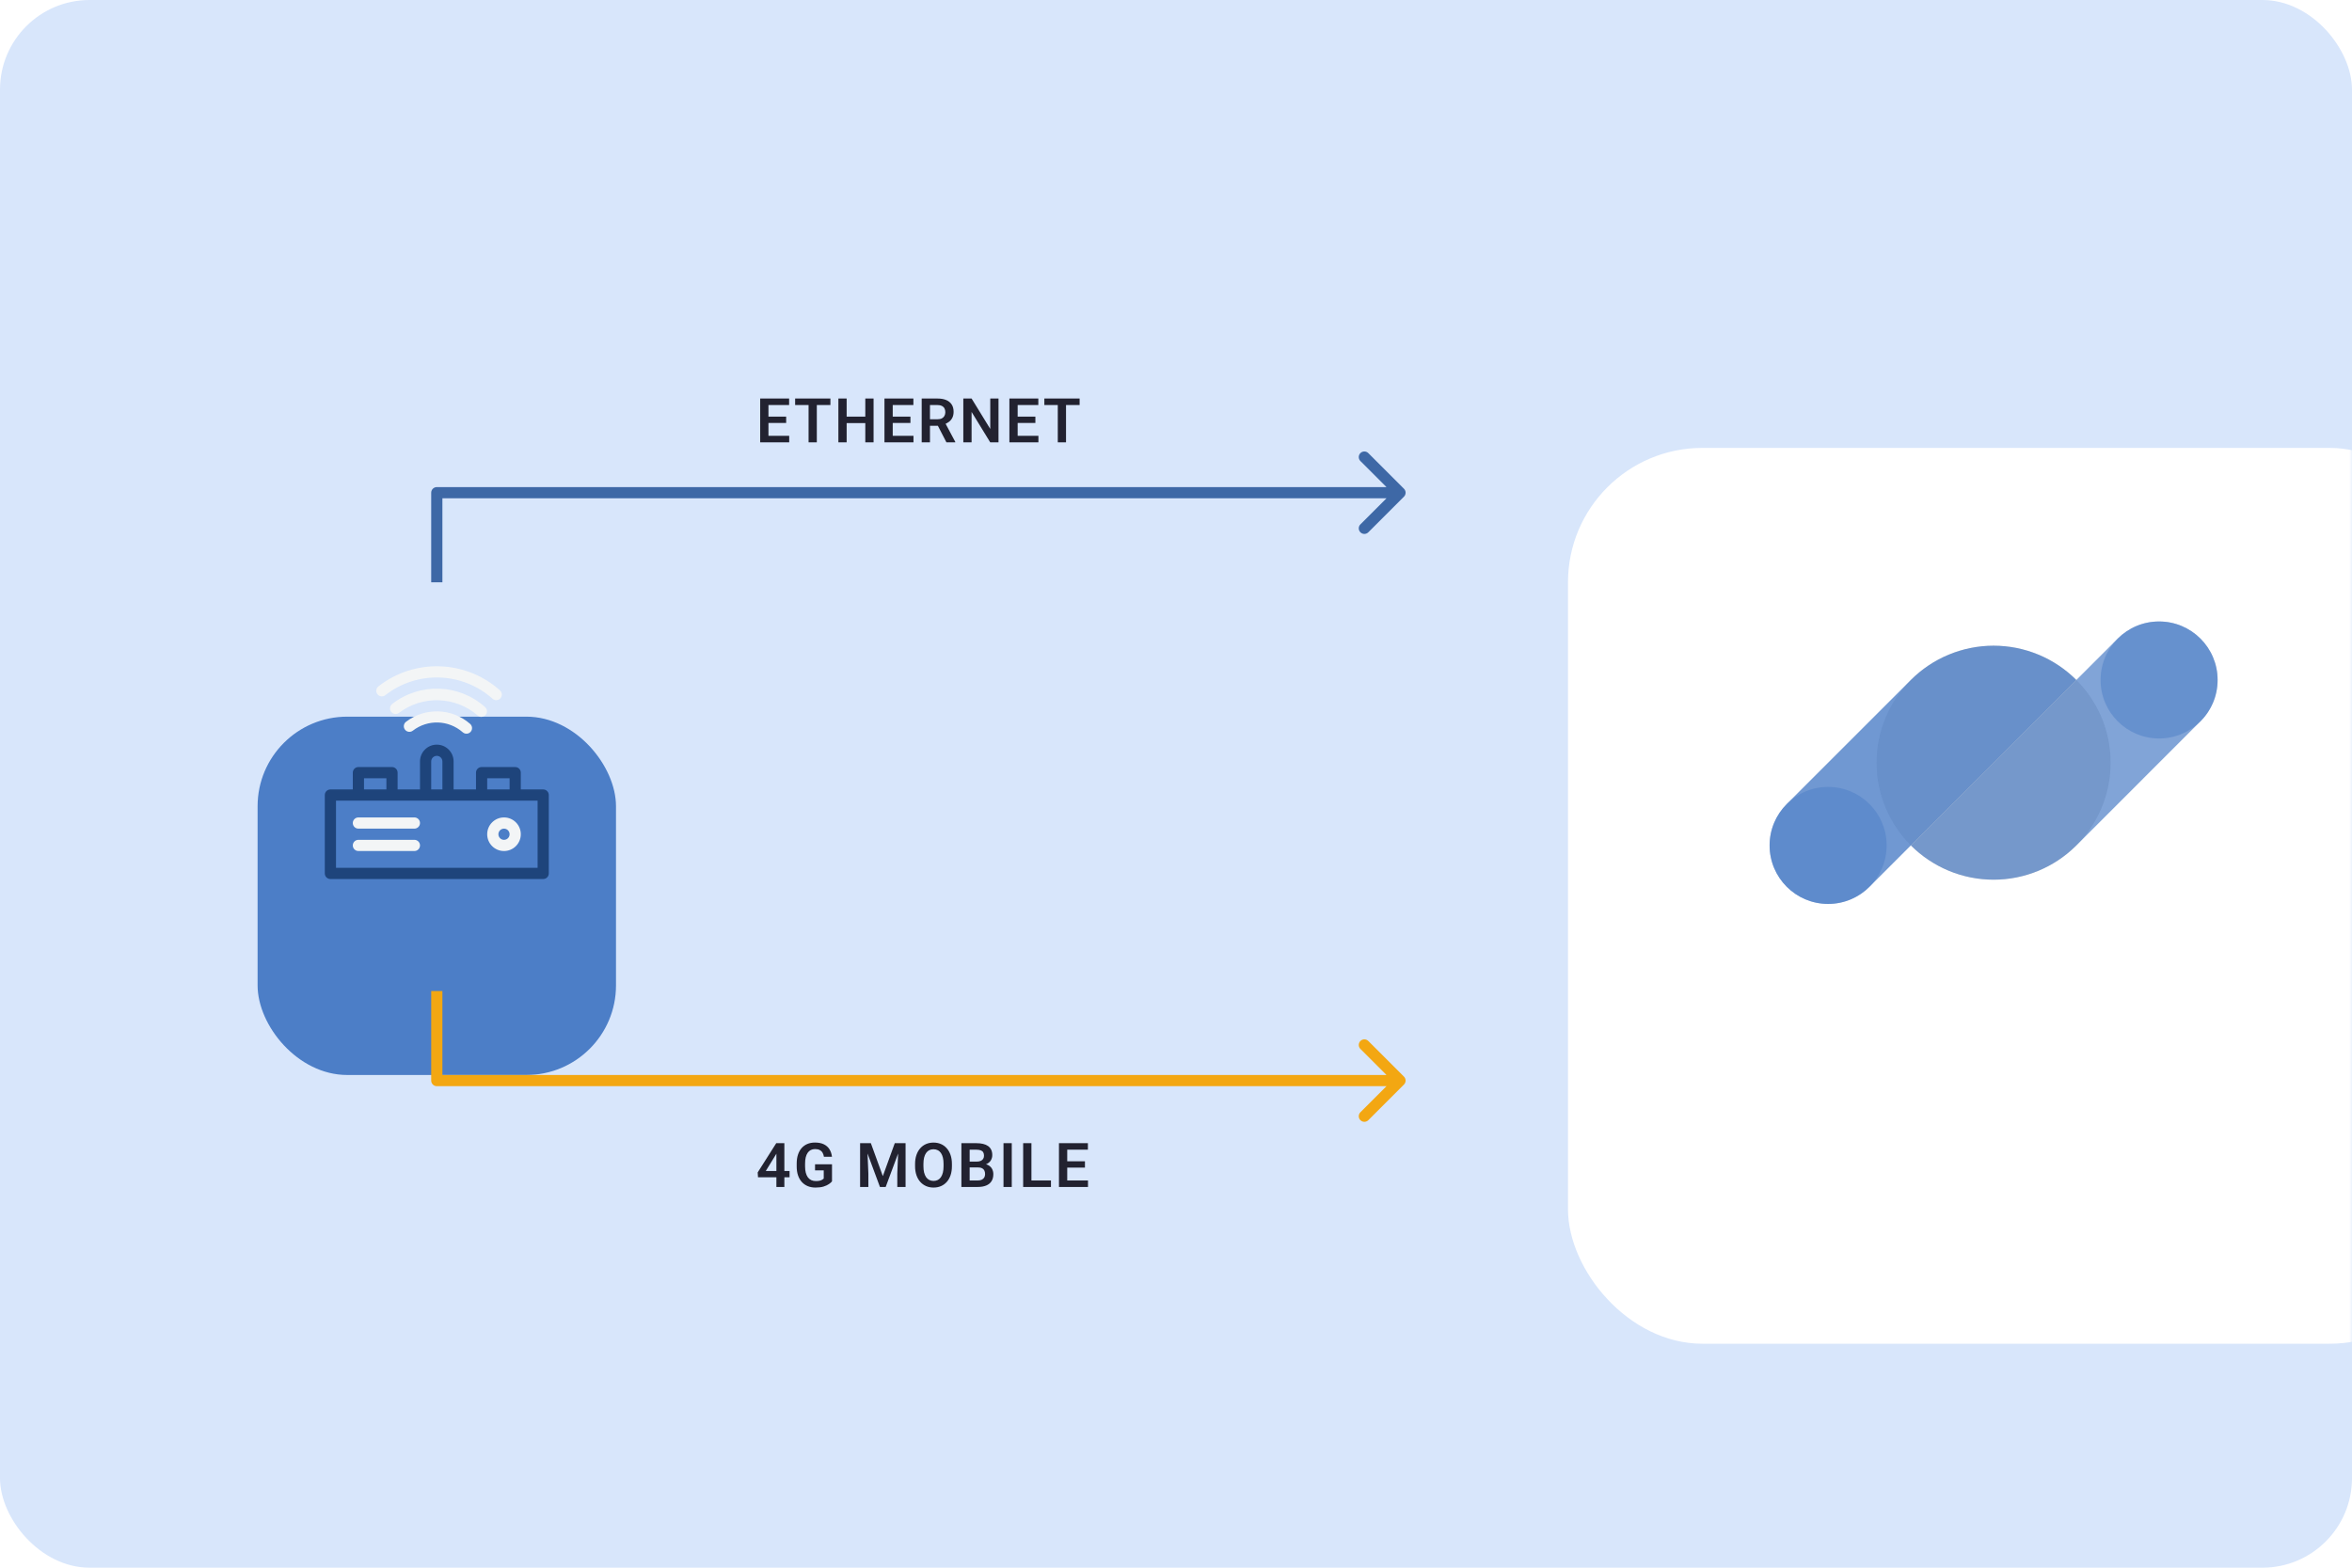
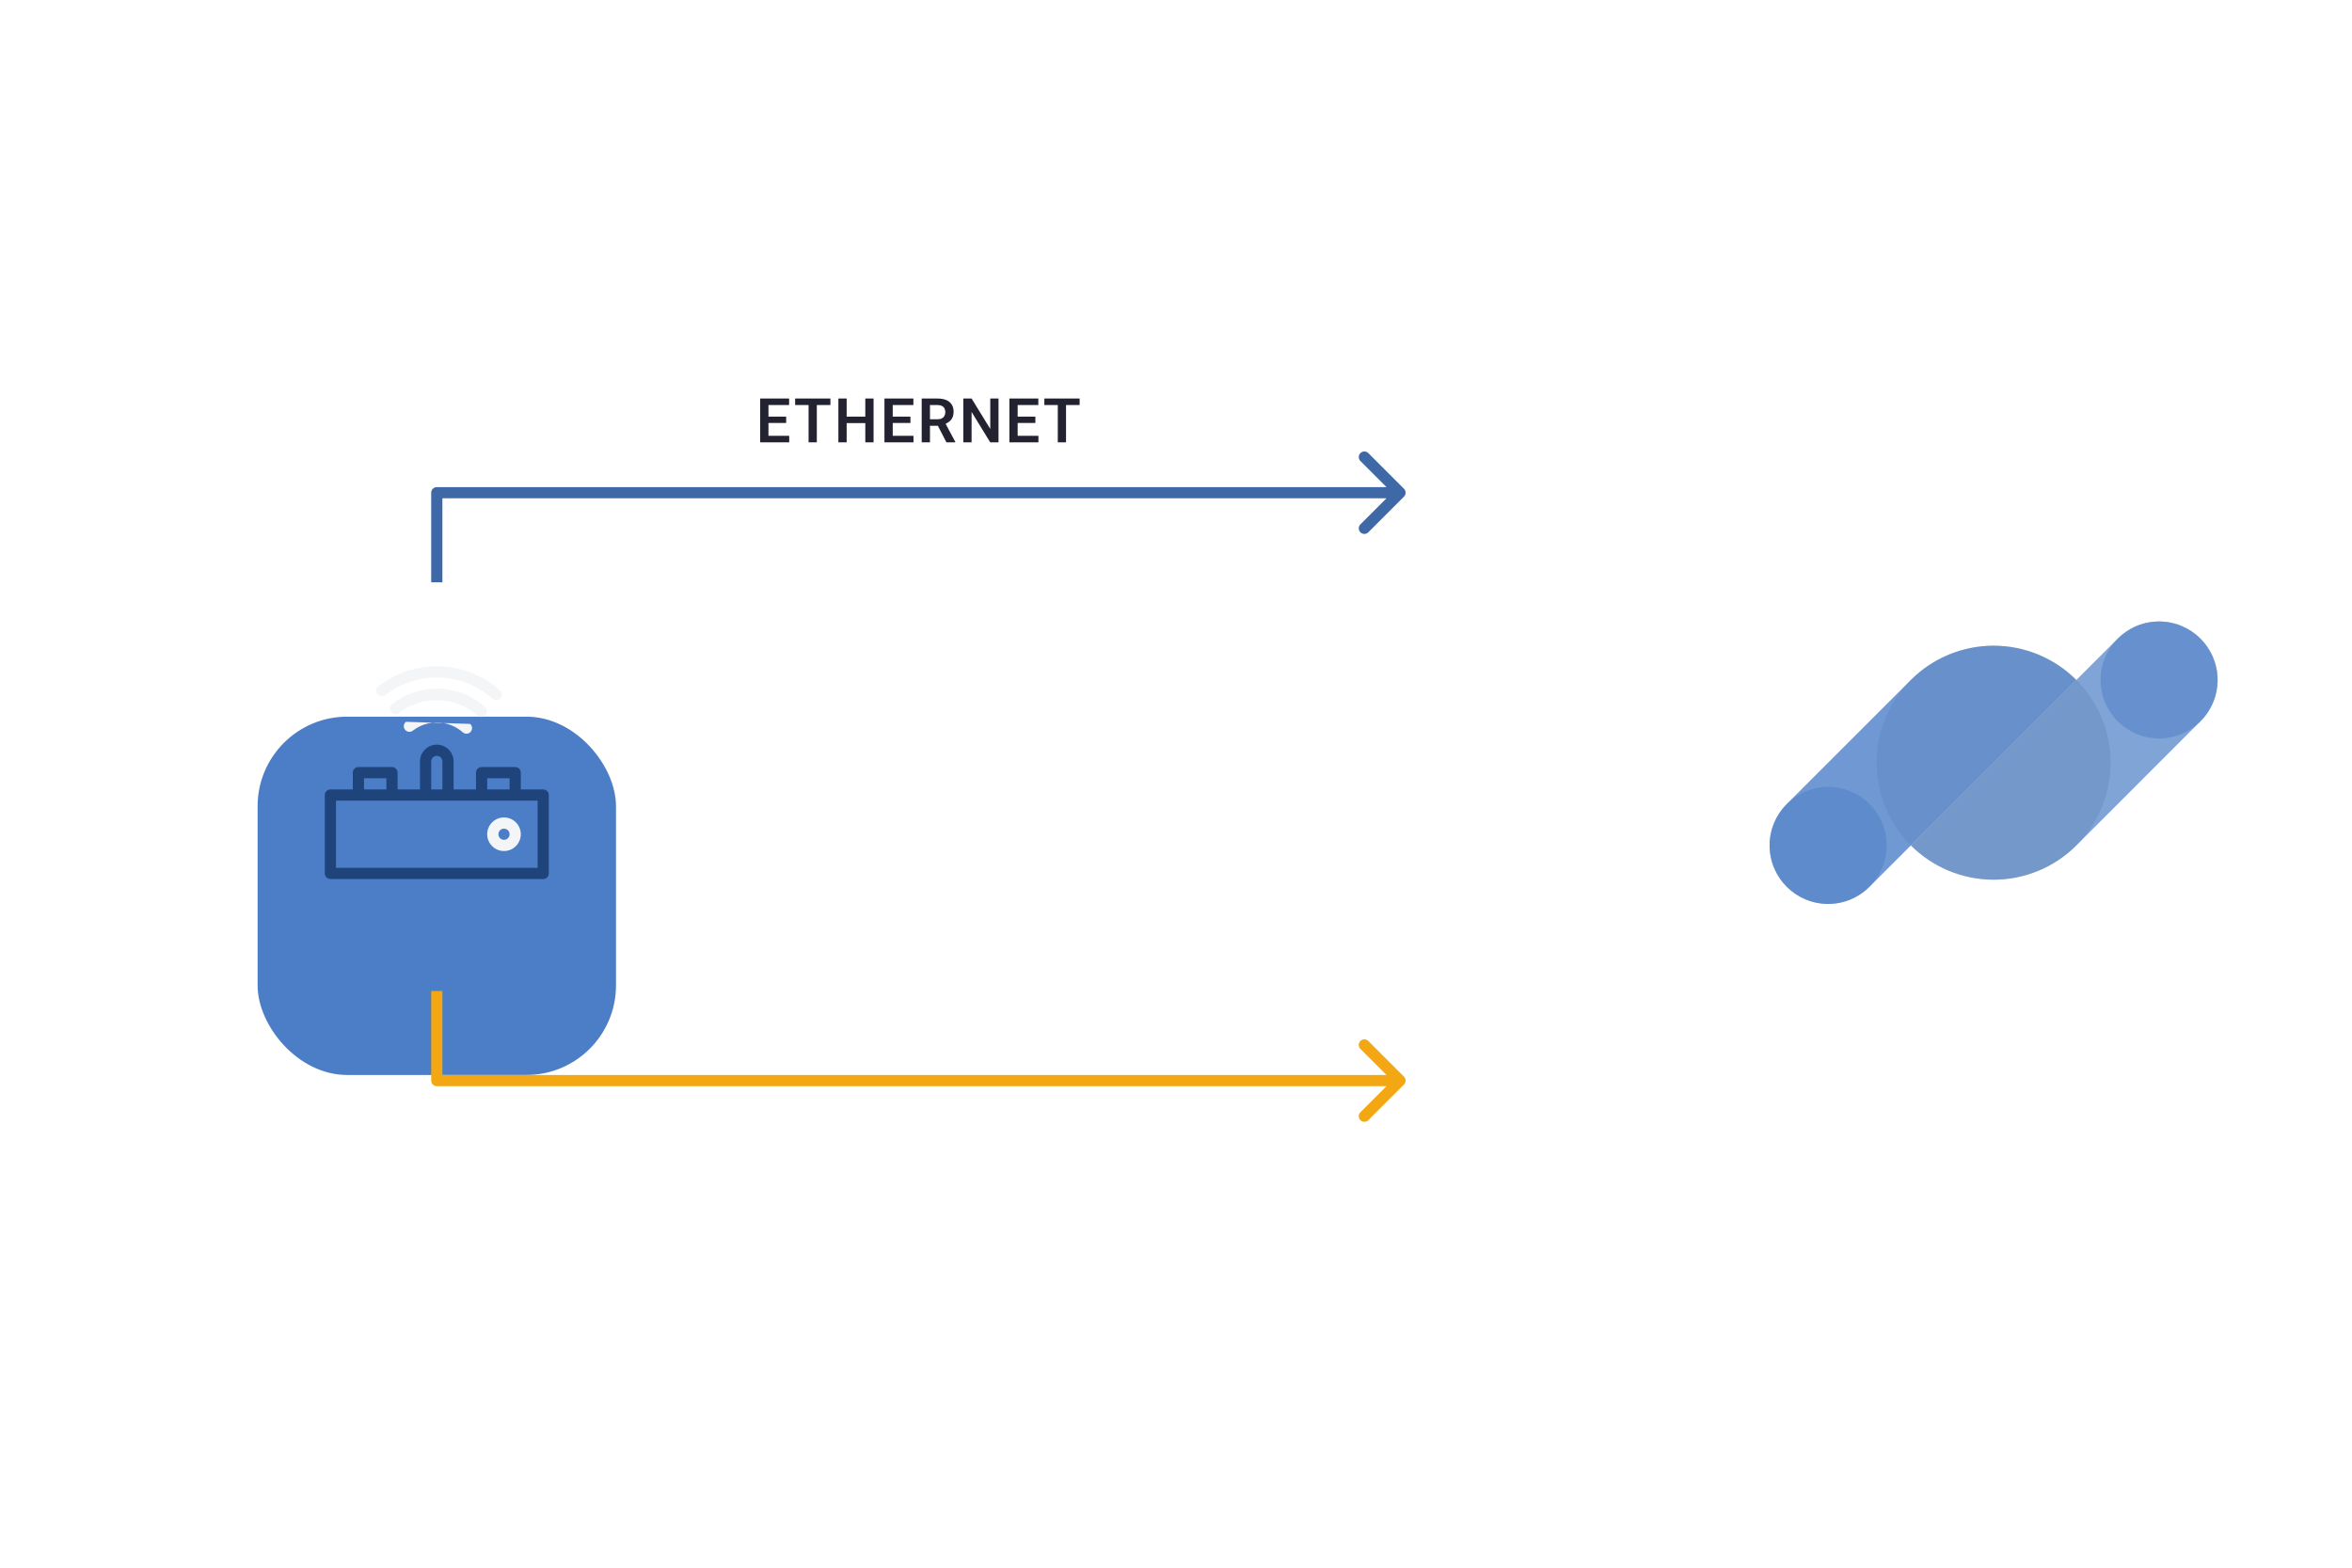
<svg xmlns="http://www.w3.org/2000/svg" fill="none" viewBox="0 0 420 280" height="280" width="420">
-   <rect fill="#D8E6FB" rx="16" height="280" width="420" />
  <mask height="280" width="420" y="0" x="0" maskUnits="userSpaceOnUse" style="mask-type:alpha" id="mask0_4251_11362">
    <rect fill="#D8E6FB" rx="16" height="280" width="420" />
  </mask>
  <g mask="url(#mask0_4251_11362)">
    <g filter="url(#filter0_dd_4251_11362)">
      <rect fill="white" rx="24" height="160" width="160" y="60" x="280" />
    </g>
    <path fill="#D6D6D6" d="M356.001 115.328C367.542 115.328 376.897 124.684 376.897 136.224C376.897 147.764 367.542 157.119 356.001 157.119C344.461 157.119 335.106 147.764 335.106 136.224C335.106 124.684 344.461 115.328 356.001 115.328Z" />
    <path fill-opacity="0.7" fill="#4C7EC7" d="M396 121.448C396 115.678 391.322 111 385.553 111C382.666 111 380.054 112.17 378.163 114.062L355.753 136.47L341.226 150.999C343.166 152.939 345.47 154.478 348.005 155.528C350.54 156.578 353.257 157.119 356.001 157.119C358.745 157.119 361.462 156.578 363.998 155.528C366.425 154.523 368.64 153.069 370.527 151.244L370.592 151.181C370.654 151.121 370.715 151.06 370.777 150.999L392.803 128.97C394.774 127.07 396 124.402 396 121.448Z" clip-rule="evenodd" fill-rule="evenodd" />
    <path fill-opacity="0.5" fill="#4C7EC7" d="M385.55 111.001C391.32 111.001 395.998 115.678 395.998 121.449C395.998 127.219 391.32 131.896 385.55 131.896C379.78 131.896 375.103 127.219 375.103 121.449C375.103 115.678 379.78 111.001 385.55 111.001Z" />
    <path fill-opacity="0.8" fill="#4C7EC7" d="M370.773 121.448C368.833 119.508 366.53 117.969 363.994 116.919C361.459 115.869 358.742 115.328 355.998 115.328C353.254 115.328 350.537 115.869 348.002 116.919C345.467 117.969 343.163 119.508 341.223 121.448L355.998 136.224L370.773 121.448ZM319.059 143.612L341.223 121.448L355.998 136.224L333.948 158.272C332.049 160.23 329.39 161.447 326.448 161.447C320.678 161.447 316 156.769 316 150.999C316 148.115 317.169 145.503 319.059 143.612Z" clip-rule="evenodd" fill-rule="evenodd" />
    <path fill-opacity="0.5" fill="#4C7EC7" d="M326.451 140.551C332.221 140.551 336.898 145.228 336.898 150.998C336.898 156.768 332.221 161.446 326.451 161.446C320.681 161.446 316.003 156.768 316.003 150.998C316.003 145.228 320.681 140.551 326.451 140.551Z" />
  </g>
  <g filter="url(#filter1_dd_4251_11362)">
    <rect fill="#4C7EC7" rx="16" height="64" width="64" y="108" x="46" />
  </g>
  <path fill="#1E447B" d="M97 140.999H93V137.999C93 137.734 92.895 137.479 92.707 137.292C92.52 137.104 92.265 136.999 92 136.999H86C85.734 136.999 85.48 137.104 85.293 137.292C85.105 137.479 85 137.734 85 137.999V140.999H81V135.999C81 134.342 79.657 132.999 78 132.999C76.343 132.999 75 134.342 75 135.999V140.999H71V137.999C71 137.734 70.895 137.479 70.707 137.292C70.52 137.104 70.265 136.999 70 136.999H64C63.735 136.999 63.48 137.104 63.293 137.292C63.105 137.479 63 137.734 63 137.999V140.999H59C58.735 140.999 58.48 141.104 58.293 141.292C58.105 141.479 58 141.734 58 141.999V155.999C58 156.264 58.105 156.518 58.293 156.706C58.48 156.894 58.735 156.999 59 156.999H97C97.265 156.999 97.519 156.894 97.707 156.706C97.895 156.518 98 156.264 98 155.999V141.999C98 141.734 97.895 141.479 97.707 141.292C97.519 141.104 97.265 140.999 97 140.999ZM87 138.999H91V140.999H87V138.999ZM77 135.999C77 135.447 77.448 134.999 78 134.999C78.552 134.999 79 135.447 79 135.999V140.999H77V135.999ZM65 138.999H69V140.999H65V138.999ZM96 154.999H60V142.999H96V154.999Z" />
  <path fill="#F3F5F6" d="M87 149C87 150.657 88.343 152 90 152C91.657 152 93 150.657 93 149C93 147.343 91.657 146 90 146C88.344 146.001 87.002 147.344 87 149ZM91 149C91 149.552 90.552 150 90 150C89.448 150 89 149.552 89 149C89 148.447 89.448 148 90 148C90.552 148.001 90.999 148.448 91 149Z" />
-   <path fill="#F3F5F6" d="M74 146H64C63.448 146 63 146.448 63 147C63 147.552 63.448 148 64 148H74C74.552 148 75 147.552 75 147C75 146.448 74.552 146 74 146Z" />
-   <path fill="#F3F5F6" d="M74 149.999H64C63.448 149.999 63 150.447 63 150.999C63 151.551 63.448 151.999 64 151.999H74C74.552 151.999 75 151.551 75 150.999C75 150.447 74.552 149.999 74 149.999Z" />
  <path fill="#F3F5F6" d="M68.801 124.171C74.496 119.716 82.566 119.982 87.955 124.802C88.138 124.966 88.374 125.056 88.619 125.055C89.035 125.056 89.407 124.799 89.555 124.411C89.703 124.022 89.595 123.583 89.284 123.308C83.173 117.846 74.028 117.545 67.571 122.593C67.138 122.933 67.062 123.56 67.401 123.994C67.74 124.428 68.365 124.507 68.801 124.171V124.171Z" />
  <path fill="#F3F5F6" d="M85.964 128.039C86.379 128.039 86.751 127.783 86.899 127.395C87.046 127.007 86.938 126.568 86.628 126.292C81.954 122.116 74.961 121.885 70.022 125.745C69.596 126.088 69.524 126.709 69.86 127.141C70.196 127.572 70.817 127.653 71.253 127.323C75.458 124.146 81.312 124.339 85.299 127.786C85.482 127.95 85.719 128.04 85.964 128.039Z" />
-   <path fill="#F3F5F6" d="M72.495 128.921C72.059 129.261 71.981 129.889 72.321 130.325C72.661 130.761 73.29 130.839 73.725 130.499C76.38 128.45 80.116 128.572 82.632 130.79C82.898 131.029 83.272 131.107 83.612 130.995C83.953 130.883 84.207 130.597 84.278 130.246C84.35 129.895 84.228 129.532 83.959 129.296C80.716 126.453 75.917 126.295 72.495 128.921Z" />
+   <path fill="#F3F5F6" d="M72.495 128.921C72.059 129.261 71.981 129.889 72.321 130.325C72.661 130.761 73.29 130.839 73.725 130.499C76.38 128.45 80.116 128.572 82.632 130.79C82.898 131.029 83.272 131.107 83.612 130.995C83.953 130.883 84.207 130.597 84.278 130.246C84.35 129.895 84.228 129.532 83.959 129.296Z" />
  <path fill="#3E68A6" d="M78 88V87C77.448 87 77 87.448 77 88H78ZM250.707 88.707C251.098 88.317 251.098 87.683 250.707 87.293L244.343 80.929C243.953 80.538 243.319 80.538 242.929 80.929C242.538 81.32 242.538 81.953 242.929 82.343L248.586 88L242.929 93.657C242.538 94.047 242.538 94.68 242.929 95.071C243.319 95.462 243.953 95.462 244.343 95.071L250.707 88.707ZM79 104V88H77V104H79ZM78 89H250V87H78V89Z" />
  <path fill="#F3A712" d="M78 193V194C77.448 194 77 193.552 77 193H78ZM250.707 192.293C251.098 192.683 251.098 193.317 250.707 193.707L244.343 200.071C243.953 200.462 243.319 200.462 242.929 200.071C242.538 199.681 242.538 199.047 242.929 198.657L248.586 193L242.929 187.343C242.538 186.953 242.538 186.319 242.929 185.929C243.319 185.538 243.953 185.538 244.343 185.929L250.707 192.293ZM79 177V193H77V177H79ZM78 192H250V194H78V192Z" />
  <path fill="#222230" d="M140.93 77.84V79H136.772V77.84H140.93ZM137.224 71.18V79H135.747V71.18H137.224ZM140.387 74.408V75.541H136.772V74.408H140.387ZM140.914 71.18V72.345H136.772V71.18H140.914ZM145.86 71.18V79H144.388V71.18H145.86ZM148.288 71.18V72.345H141.987V71.18H148.288ZM154.899 74.408V75.568H150.785V74.408H154.899ZM151.188 71.18V79H149.711V71.18H151.188ZM155.995 71.18V79H154.518V71.18H155.995ZM163.122 77.84V79H158.965V77.84H163.122ZM159.416 71.18V79H157.939V71.18H159.416ZM162.579 74.408V75.541H158.965V74.408H162.579ZM163.106 71.18V72.345H158.965V71.18H163.106ZM164.588 71.18H167.429C168.023 71.18 168.534 71.269 168.96 71.448C169.386 71.627 169.713 71.892 169.943 72.243C170.172 72.594 170.286 73.026 170.286 73.538C170.286 73.942 170.215 74.293 170.072 74.59C169.928 74.888 169.726 75.136 169.465 75.337C169.207 75.537 168.902 75.695 168.552 75.81L168.09 76.046H165.581L165.571 74.88H167.445C167.749 74.88 168.002 74.827 168.202 74.719C168.403 74.612 168.553 74.463 168.654 74.273C168.757 74.084 168.809 73.867 168.809 73.624C168.809 73.362 168.759 73.137 168.659 72.947C168.559 72.753 168.406 72.605 168.202 72.501C167.998 72.397 167.74 72.345 167.429 72.345H166.065V79H164.588V71.18ZM169.003 79L167.193 75.498L168.756 75.493L170.587 78.925V79H169.003ZM178.305 71.18V79H176.823L173.498 73.575V79H172.021V71.18H173.498L176.833 76.61V71.18H178.305ZM185.432 77.84V79H181.275V77.84H185.432ZM181.726 71.18V79H180.249V71.18H181.726ZM184.89 74.408V75.541H181.275V74.408H184.89ZM185.416 71.18V72.345H181.275V71.18H185.416ZM190.362 71.18V79H188.891V71.18H190.362ZM192.79 71.18V72.345H186.49V71.18H192.79Z" />
-   <path fill="#222230" d="M140.994 209.148V210.265H135.36L135.301 209.406L138.615 204.18H139.748L138.523 206.258L136.746 209.148H140.994ZM140.065 204.18V212H138.642V204.18H140.065ZM148.572 207.956V211.001C148.458 211.148 148.277 211.307 148.03 211.479C147.786 211.651 147.468 211.799 147.074 211.925C146.68 212.047 146.197 212.107 145.624 212.107C145.126 212.107 144.671 212.025 144.259 211.86C143.848 211.692 143.493 211.447 143.196 211.125C142.899 210.802 142.669 210.408 142.508 209.943C142.347 209.477 142.267 208.946 142.267 208.348V207.832C142.267 207.234 142.342 206.702 142.492 206.237C142.646 205.771 142.865 205.377 143.148 205.055C143.434 204.733 143.776 204.488 144.173 204.319C144.574 204.151 145.022 204.067 145.516 204.067C146.179 204.067 146.723 204.176 147.149 204.395C147.579 204.613 147.908 204.914 148.137 205.297C148.366 205.676 148.51 206.113 148.567 206.607H147.128C147.088 206.335 147.009 206.097 146.891 205.893C146.773 205.685 146.605 205.524 146.386 205.41C146.171 205.292 145.892 205.232 145.548 205.232C145.258 205.232 145.002 205.29 144.78 205.404C144.558 205.519 144.372 205.685 144.222 205.904C144.071 206.122 143.957 206.393 143.878 206.715C143.803 207.037 143.765 207.406 143.765 207.821V208.348C143.765 208.767 143.808 209.139 143.894 209.465C143.98 209.787 144.104 210.059 144.265 210.281C144.429 210.5 144.632 210.666 144.872 210.781C145.115 210.892 145.391 210.947 145.699 210.947C145.978 210.947 146.209 210.924 146.392 210.877C146.578 210.827 146.726 210.768 146.837 210.7C146.948 210.632 147.034 210.566 147.095 210.501V209.035H145.543V207.956H148.572ZM154.233 204.18H155.511L157.649 210.066L159.781 204.18H161.065L158.159 212H157.133L154.233 204.18ZM153.588 204.18H154.84L155.065 209.588V212H153.588V204.18ZM160.452 204.18H161.709V212H160.232V209.588L160.452 204.18ZM169.986 207.891V208.294C169.986 208.885 169.907 209.417 169.749 209.889C169.592 210.358 169.368 210.757 169.078 211.087C168.788 211.416 168.442 211.669 168.041 211.844C167.64 212.02 167.194 212.107 166.704 212.107C166.22 212.107 165.776 212.02 165.372 211.844C164.971 211.669 164.623 211.416 164.33 211.087C164.036 210.757 163.809 210.358 163.648 209.889C163.487 209.417 163.406 208.885 163.406 208.294V207.891C163.406 207.297 163.487 206.765 163.648 206.296C163.809 205.827 164.034 205.428 164.324 205.098C164.614 204.765 164.96 204.511 165.361 204.335C165.766 204.16 166.21 204.072 166.693 204.072C167.184 204.072 167.629 204.16 168.031 204.335C168.432 204.511 168.777 204.765 169.067 205.098C169.361 205.428 169.586 205.827 169.744 206.296C169.905 206.765 169.986 207.297 169.986 207.891ZM168.492 208.294V207.88C168.492 207.454 168.453 207.08 168.374 206.758C168.295 206.432 168.179 206.158 168.025 205.936C167.871 205.714 167.681 205.548 167.456 205.437C167.23 205.322 166.976 205.265 166.693 205.265C166.407 205.265 166.152 205.322 165.93 205.437C165.712 205.548 165.526 205.714 165.372 205.936C165.218 206.158 165.1 206.432 165.017 206.758C164.939 207.08 164.899 207.454 164.899 207.88V208.294C164.899 208.716 164.939 209.091 165.017 209.417C165.1 209.742 165.218 210.018 165.372 210.244C165.529 210.466 165.719 210.634 165.941 210.749C166.163 210.863 166.417 210.92 166.704 210.92C166.99 210.92 167.245 210.863 167.467 210.749C167.689 210.634 167.875 210.466 168.025 210.244C168.179 210.018 168.295 209.742 168.374 209.417C168.453 209.091 168.492 208.716 168.492 208.294ZM174.674 208.514H172.676L172.665 207.472H174.379C174.672 207.472 174.918 207.431 175.115 207.349C175.311 207.266 175.46 207.146 175.56 206.989C175.664 206.831 175.716 206.64 175.716 206.414C175.716 206.163 175.668 205.959 175.571 205.802C175.478 205.644 175.331 205.53 175.131 205.458C174.93 205.383 174.676 205.345 174.368 205.345H173.154V212H171.677V204.18H174.368C174.812 204.18 175.208 204.223 175.555 204.309C175.906 204.391 176.203 204.52 176.447 204.695C176.69 204.871 176.874 205.091 177 205.356C177.129 205.621 177.193 205.936 177.193 206.301C177.193 206.624 177.118 206.921 176.968 207.193C176.821 207.461 176.593 207.68 176.285 207.848C175.981 208.016 175.594 208.113 175.125 208.138L174.674 208.514ZM174.61 212H172.241L172.859 210.84H174.61C174.903 210.84 175.145 210.792 175.335 210.695C175.528 210.598 175.671 210.466 175.764 210.297C175.861 210.125 175.909 209.929 175.909 209.707C175.909 209.463 175.867 209.252 175.781 209.073C175.698 208.894 175.566 208.756 175.383 208.659C175.204 208.562 174.968 208.514 174.674 208.514H173.138L173.149 207.472H175.104L175.442 207.875C175.893 207.879 176.26 207.968 176.543 208.144C176.83 208.319 177.041 208.545 177.177 208.82C177.313 209.096 177.381 209.393 177.381 209.712C177.381 210.213 177.272 210.634 177.054 210.974C176.839 211.314 176.524 211.57 176.108 211.742C175.696 211.914 175.197 212 174.61 212ZM180.673 204.18V212H179.196V204.18H180.673ZM187.671 210.84V212H183.74V210.84H187.671ZM184.185 204.18V212H182.708V204.18H184.185ZM194.283 210.84V212H190.125V210.84H194.283ZM190.577 204.18V212H189.1V204.18H190.577ZM193.74 207.408V208.541H190.125V207.408H193.74ZM194.267 204.18V205.345H190.125V204.18H194.267Z" />
  <defs>
    <filter color-interpolation-filters="sRGB" filterUnits="userSpaceOnUse" height="236" width="236" y="34" x="242" id="filter0_dd_4251_11362">
      <feFlood result="BackgroundImageFix" flood-opacity="0" />
      <feColorMatrix result="hardAlpha" values="0 0 0 0 0 0 0 0 0 0 0 0 0 0 0 0 0 0 127 0" type="matrix" in="SourceAlpha" />
      <feMorphology result="effect1_dropShadow_4251_11362" in="SourceAlpha" operator="erode" radius="4" />
      <feOffset dy="12" />
      <feGaussianBlur stdDeviation="21" />
      <feColorMatrix values="0 0 0 0 0.094 0 0 0 0 0.153 0 0 0 0 0.294 0 0 0 0.12 0" type="matrix" />
      <feBlend result="effect1_dropShadow_4251_11362" in2="BackgroundImageFix" mode="normal" />
      <feColorMatrix result="hardAlpha" values="0 0 0 0 0 0 0 0 0 0 0 0 0 0 0 0 0 0 127 0" type="matrix" in="SourceAlpha" />
      <feMorphology result="effect2_dropShadow_4251_11362" in="SourceAlpha" operator="erode" radius="6" />
      <feOffset dy="8" />
      <feGaussianBlur stdDeviation="9" />
      <feColorMatrix values="0 0 0 0 0.094 0 0 0 0 0.153 0 0 0 0 0.294 0 0 0 0.12 0" type="matrix" />
      <feBlend result="effect2_dropShadow_4251_11362" in2="effect1_dropShadow_4251_11362" mode="normal" />
      <feBlend result="shape" in2="effect2_dropShadow_4251_11362" in="SourceGraphic" mode="normal" />
    </filter>
    <filter color-interpolation-filters="sRGB" filterUnits="userSpaceOnUse" height="140" width="140" y="82" x="8" id="filter1_dd_4251_11362">
      <feFlood result="BackgroundImageFix" flood-opacity="0" />
      <feColorMatrix result="hardAlpha" values="0 0 0 0 0 0 0 0 0 0 0 0 0 0 0 0 0 0 127 0" type="matrix" in="SourceAlpha" />
      <feMorphology result="effect1_dropShadow_4251_11362" in="SourceAlpha" operator="erode" radius="4" />
      <feOffset dy="12" />
      <feGaussianBlur stdDeviation="21" />
      <feColorMatrix values="0 0 0 0 0.094 0 0 0 0 0.153 0 0 0 0 0.294 0 0 0 0.12 0" type="matrix" />
      <feBlend result="effect1_dropShadow_4251_11362" in2="BackgroundImageFix" mode="normal" />
      <feColorMatrix result="hardAlpha" values="0 0 0 0 0 0 0 0 0 0 0 0 0 0 0 0 0 0 127 0" type="matrix" in="SourceAlpha" />
      <feMorphology result="effect2_dropShadow_4251_11362" in="SourceAlpha" operator="erode" radius="6" />
      <feOffset dy="8" />
      <feGaussianBlur stdDeviation="9" />
      <feColorMatrix values="0 0 0 0 0.094 0 0 0 0 0.153 0 0 0 0 0.294 0 0 0 0.12 0" type="matrix" />
      <feBlend result="effect2_dropShadow_4251_11362" in2="effect1_dropShadow_4251_11362" mode="normal" />
      <feBlend result="shape" in2="effect2_dropShadow_4251_11362" in="SourceGraphic" mode="normal" />
    </filter>
  </defs>
</svg>